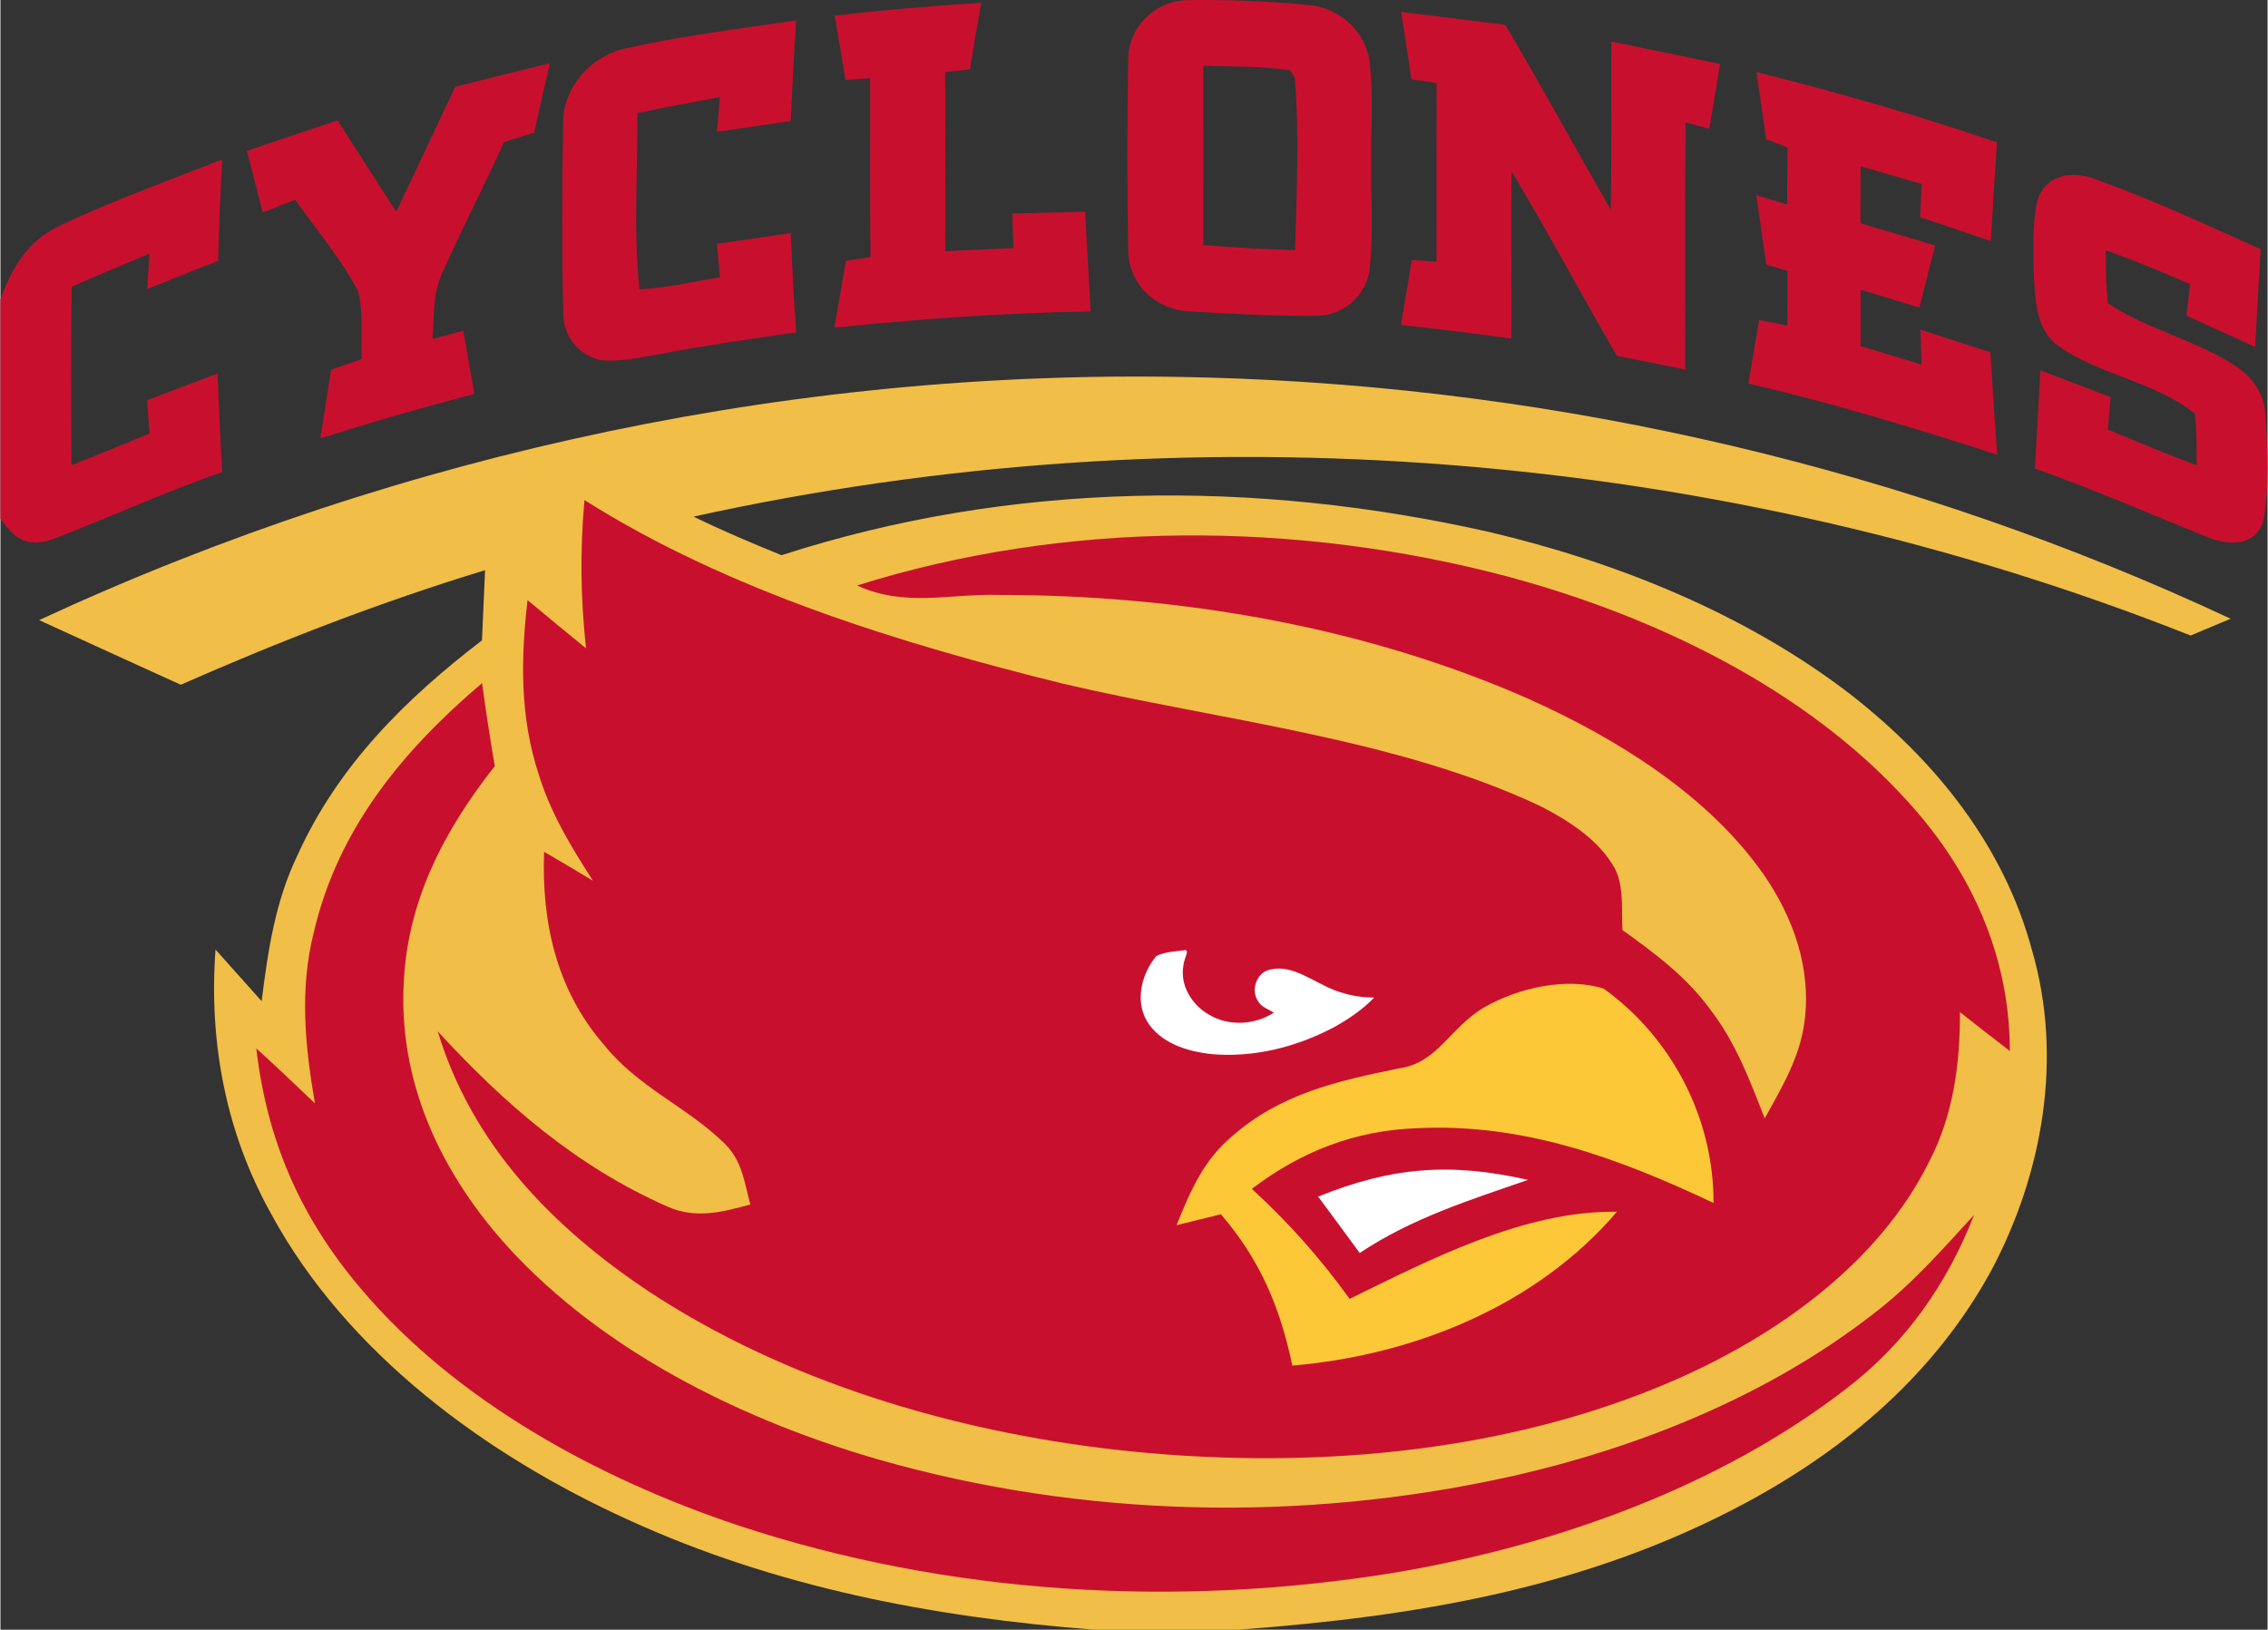
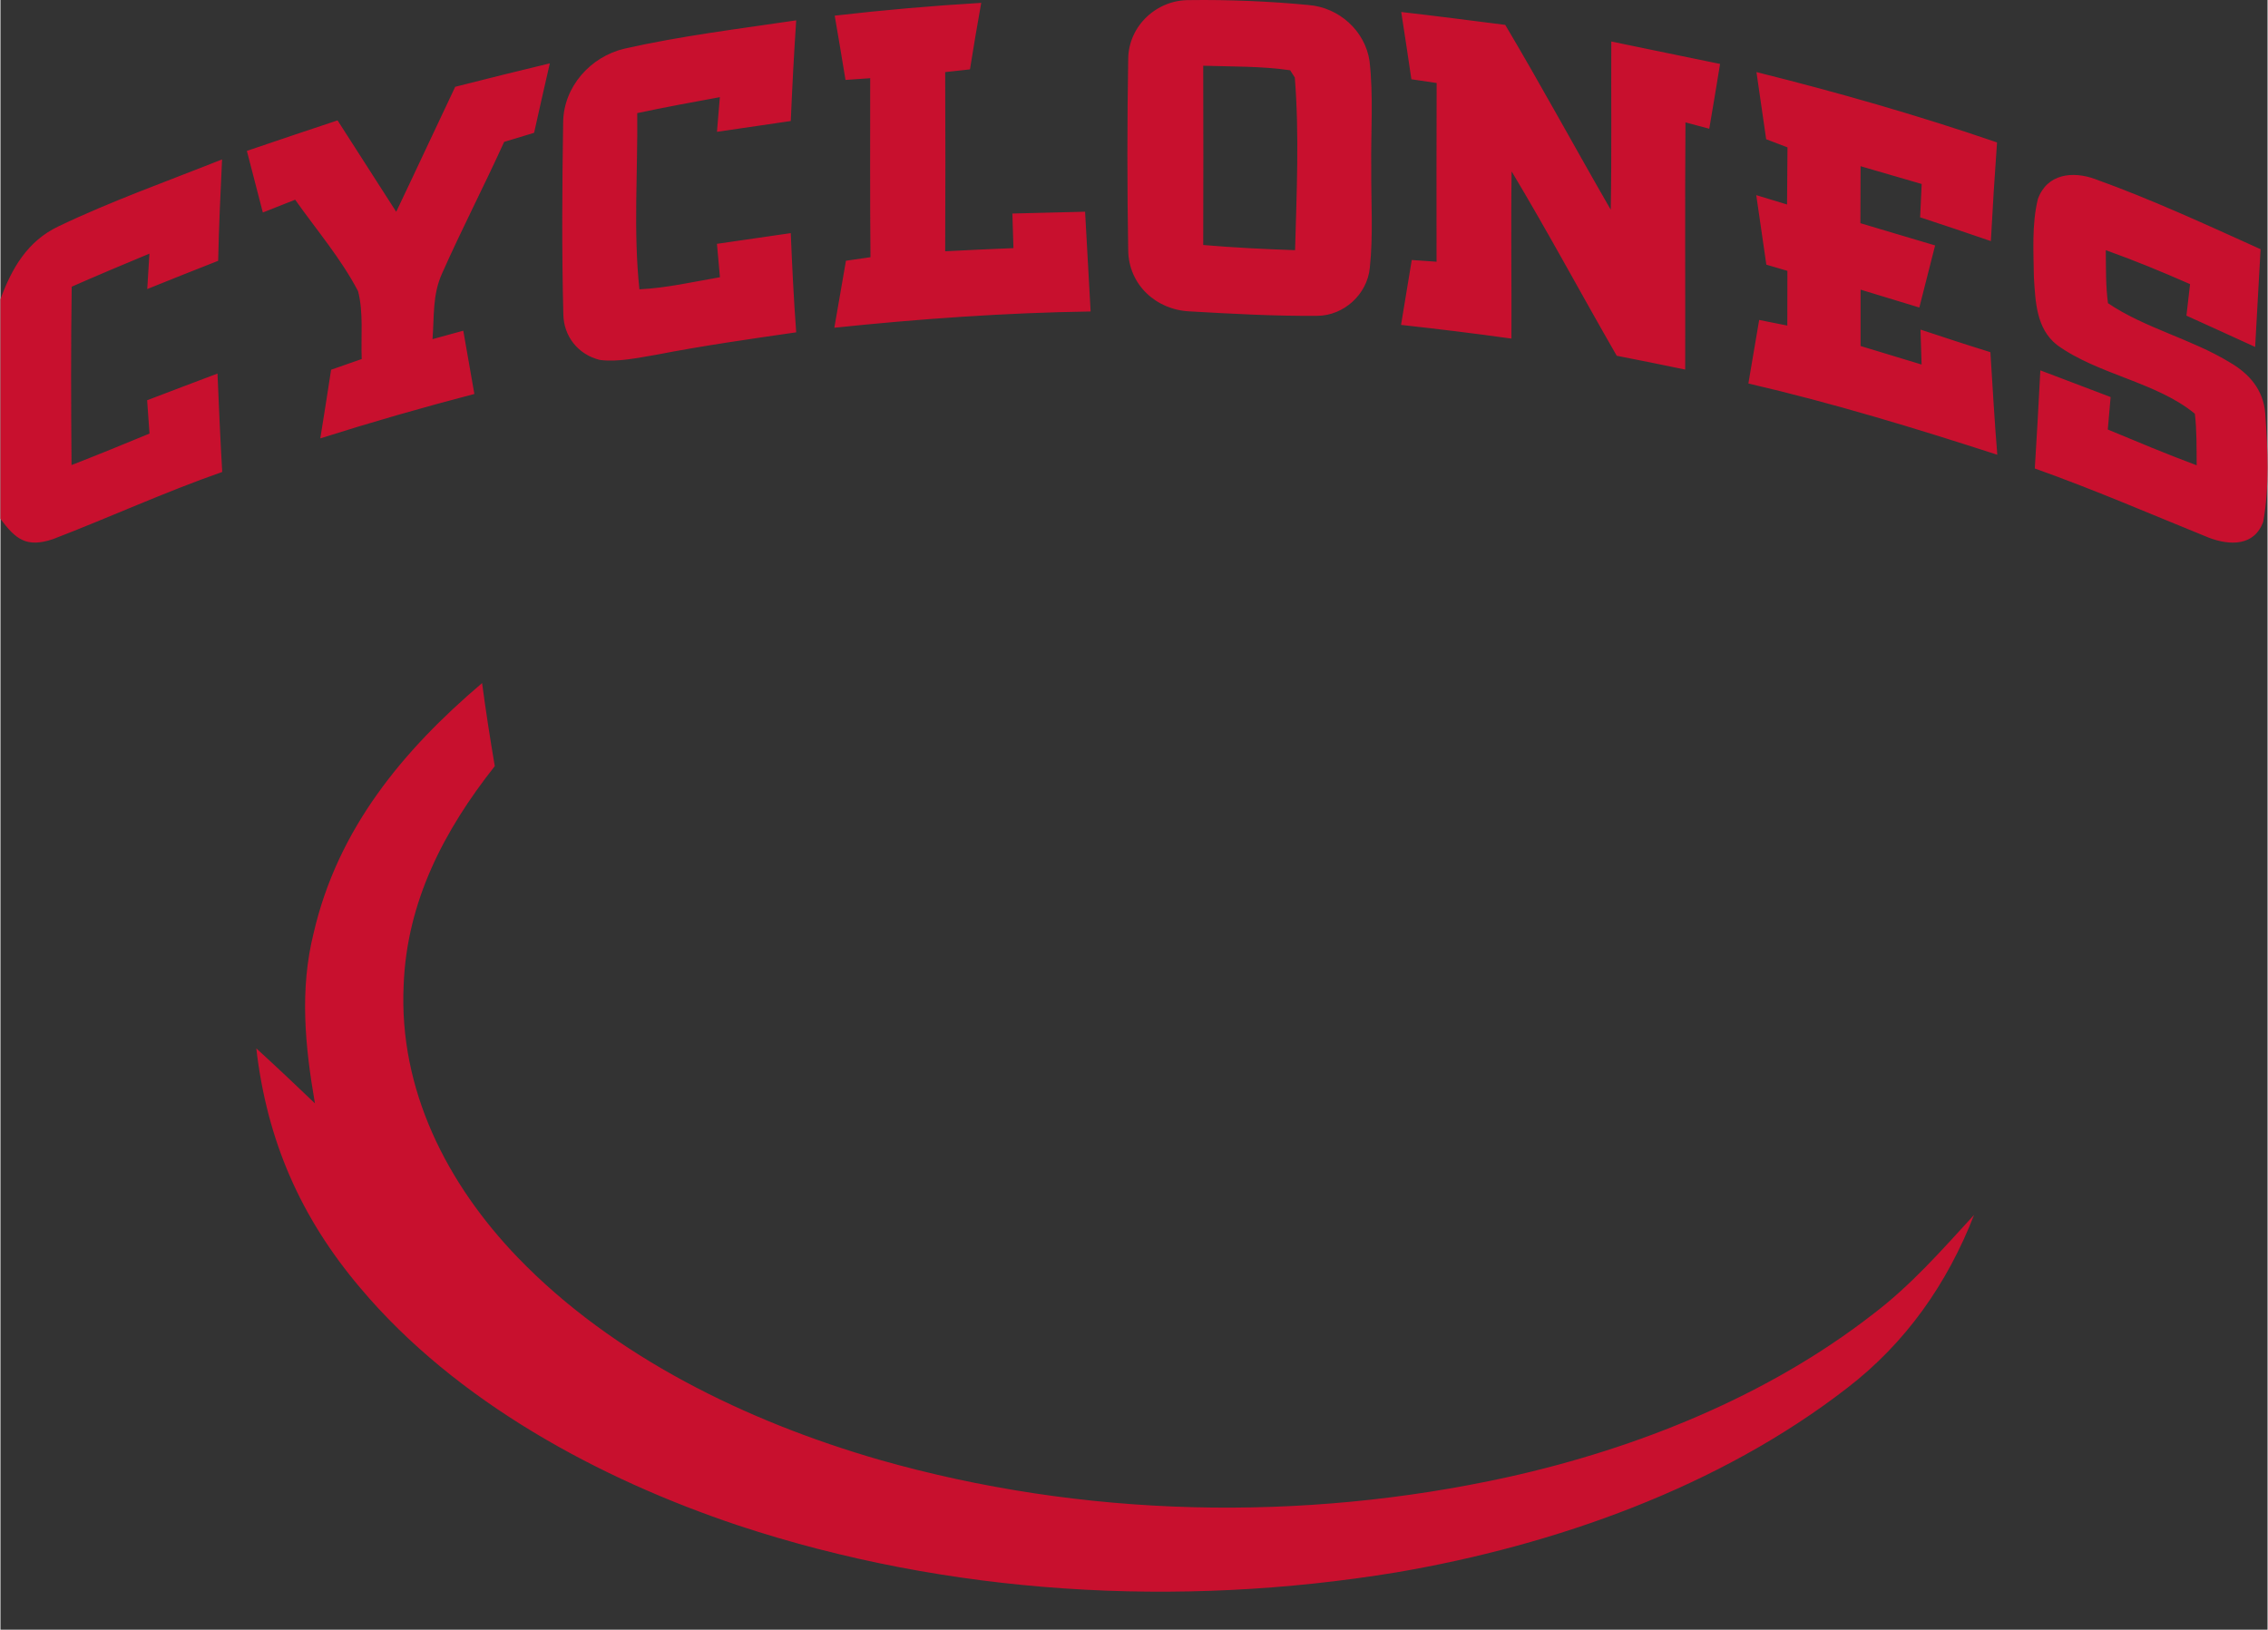
<svg xmlns="http://www.w3.org/2000/svg" xml:space="preserve" width="1.667in" height="1.198in" version="1.0" shape-rendering="geometricPrecision" text-rendering="geometricPrecision" image-rendering="optimizeQuality" fill-rule="evenodd" clip-rule="evenodd" viewBox="0 0 1666.66 1198.23">
  <rect x="0" y="0" width="1666.66" height="1198.23" fill="#333333" stroke="none" />
  <g id="Layer_x0020_1">
-     <path fill="#F1BE48" d="M887.73 277.59c258.96,7.14 516.98,67.54 751.78,177.33 -9.81,4.14 -19.62,8.21 -29.43,12.35 -346.79,-137.56 -736.37,-167.59 -1100.57,-87.43 21.22,10.35 42.91,19.56 64.74,28.37 168.59,-54.53 347.79,-55.93 519.85,-17.15 94.37,22.16 189.89,60.6 266.97,120.27 61.81,48.52 111.8,110.52 132.48,187.48 22.83,78.56 8.07,163.39 -29.63,234.67 -41.24,76.02 -106.39,131.62 -181.8,172 -117,62.54 -241.54,83.09 -372.29,92.77l-105.65 0c-118.47,-9.15 -234.13,-31.11 -342.72,-80.83 -104.45,-47.45 -206.9,-122.4 -262.5,-224.99 -33.31,-59.8 -45.85,-126.21 -40.85,-194.28 11.28,12.68 22.56,25.36 33.91,37.97 4.61,-37.04 9.94,-73.01 26.23,-107.05 29.9,-66.07 79.09,-114.8 135.75,-158.25 0.74,-17.22 1.54,-34.44 2.27,-51.59 -76.35,23.23 -150.64,52.06 -223.72,84.23 -34.7,-15.75 -69.41,-31.63 -104.12,-47.52 268.04,-124.28 563.84,-186.74 859.3,-178.33z" />
    <path fill="#C8102E" d="M354.07 502.24c2.74,20.42 5.87,40.78 9.34,61.07 -37.37,47.32 -64.67,99.58 -67,161.05 -3.6,76.82 31.77,146.1 83.96,200.3 70.41,73.01 168.8,120.6 265.24,148.5 149.77,42.78 310.95,46.32 462.92,12.81 94.91,-21.09 190.88,-59.67 267.97,-119.67 28.09,-21.29 50.72,-47.19 74.41,-73.02 -19.69,50.53 -50.12,94.04 -93.24,127.21 -94.24,73.08 -214.91,115.73 -331.51,135.62 -160.45,26.37 -329.31,16.62 -483.94,-34.57 -102.12,-34.17 -207.44,-91.1 -277.58,-174.46 -43.98,-51.86 -68.74,-108.52 -76.55,-176.26 14.55,13.28 28.9,26.83 43.11,40.44 -7.28,-42.11 -11.41,-83.56 -0.87,-125.61 17.75,-76.29 65.34,-133.75 123.74,-183.41z" />
-     <path fill="#C8102E" d="M429.35 367.69c104.92,66.34 232.13,105.45 351.93,135.02 112.33,26.43 245.94,40.18 351.26,90.23 20.56,10.48 43.11,25.09 54.39,45.85 6.67,12.94 4.74,30.83 5.47,45.05 23.96,17.16 46.85,34.17 64.48,58.27 18.82,24.49 29.03,51.79 40.11,80.22 12.81,-23.23 25.83,-44.65 29.3,-71.48 5.07,-38.78 -8.28,-76.35 -30.1,-107.92 -40.85,-58.4 -107.78,-99.71 -171.72,-128.61 -121.47,-53.79 -257.96,-76.95 -390.31,-76.88 -37.44,-1 -68.87,9.14 -104.45,-6.94 153.44,-48.25 323.23,-47.65 478.21,-6.61 107.39,28.83 219.45,82.3 294.8,166.05 46.39,50.99 74.42,113.13 74.48,182.81 -12.28,-9.41 -24.5,-18.96 -36.65,-28.57 0,38.38 -4.8,75.55 -22.69,109.99 -36.98,74.62 -111.99,127.74 -186.61,160.38 -126.94,55.53 -275.31,66.68 -411.8,51.33 -119.33,-13.62 -242.54,-50.13 -343.45,-116.73 -70.55,-47.19 -129.41,-107.79 -154.51,-190.81 49.26,53.53 101.78,99.24 168.99,128.88 21.02,9.15 39.85,4.01 60.8,-1.6 -4.61,-17.02 -6.01,-32.64 -19.56,-45.46 -27.77,-26.83 -63.34,-40.91 -88.17,-72.15 -34.77,-40.11 -45.78,-89.7 -43.91,-141.76 12.01,7.01 24.03,14.15 35.98,21.36 -16.09,-24.96 -31.1,-49.59 -39.91,-78.22 -13.81,-41.98 -13.28,-84.76 -8.21,-128.15 14.28,11.88 28.56,23.76 42.98,35.44 -4,-36.98 -4.47,-71.94 -1.13,-108.99z" />
    <path fill="#C8102E" d="M1540.14 131.76c41.31,14.81 81.42,33.44 121.4,51.46 -1.4,23.96 -2.6,47.92 -4,71.88 -16.82,-7.74 -33.64,-15.35 -50.52,-23.02 0.87,-7.74 1.8,-15.42 2.67,-23.17 -20.42,-9 -40.98,-17.48 -61.94,-24.96 0.14,12.88 -0.13,26.23 1.6,38.98 27.37,18.49 61.47,26.3 89.77,43.65 14.22,8.28 24.43,20.15 25.83,37.17 1.87,26.17 3.2,54 -1.47,79.82 -6.48,18.02 -24.3,17.62 -39.71,11.88 -42.65,-17.29 -84.83,-35.57 -128.21,-50.99 1.46,-24.02 2.87,-48.05 4.07,-72.15 17.22,6.54 34.44,13.08 51.66,19.62 -0.67,7.94 -1.4,15.95 -2.07,23.89 21.69,9.02 43.32,18.09 65.34,26.3 -0.13,-12.61 0.14,-25.36 -1.33,-37.91 -28.3,-23.36 -71.55,-28.83 -101.45,-50.66 -15.22,-12.08 -15.75,-31.83 -16.89,-49.66 -0.27,-18.89 -1.6,-39.18 2.94,-57.59 6.74,-18.56 25.56,-20.76 42.31,-14.55zm-1377.22 -14.55c-1.2,24.83 -2.34,49.65 -2.87,74.55 -17.42,6.87 -34.84,13.75 -52.13,20.76 0.53,-8.68 1.07,-17.35 1.6,-26.03 -19.09,7.94 -38.18,15.95 -57.13,24.3 -0.67,43.71 -0.47,87.43 -0.14,131.15 19.22,-7.48 38.31,-15.28 57.33,-23.16 -0.6,-8.21 -1.14,-16.35 -1.74,-24.5 17.22,-6.54 34.44,-13.15 51.72,-19.62 1,24.16 2.07,48.26 3.47,72.35 -42.18,14.75 -82.76,33.37 -124.41,49.39 -19.49,6.54 -27.43,0.13 -38.65,-14.95l0 -161.38c8.27,-22.69 19.89,-42.78 42.58,-53.59 38.98,-18.69 80.16,-33.24 120.34,-49.26zm1128 -64.21c59.67,14.88 118.74,31.77 176.87,51.72 -1.73,24.16 -3.27,48.32 -4.54,72.55 -17.29,-6.01 -34.64,-11.75 -51.99,-17.49 0.33,-8.21 0.73,-16.35 1.13,-24.5 -14.95,-4.4 -29.9,-8.74 -44.92,-13.08 0,13.94 -0.06,27.96 -0.13,41.91 18.29,5.47 36.64,10.88 54.93,16.35 -3.87,15.22 -7.74,30.43 -11.61,45.65 -14.35,-4.41 -28.76,-8.81 -43.19,-13.15 0,13.81 0,27.63 0,41.45 14.95,4.47 29.9,9.01 44.85,13.61 -0.27,-8.54 -0.54,-17.15 -0.8,-25.69 17.09,5.67 34.17,11.28 51.39,16.61 1.6,25.17 3,50.32 5.07,75.42 -60.4,-19.56 -121.07,-38.05 -183,-52.39 2.6,-15.62 5.27,-31.17 7.94,-46.72 6.87,1.4 13.81,2.8 20.69,4.13 0,-13.41 0,-26.83 0.06,-40.24 -5.14,-1.54 -10.34,-3.07 -15.48,-4.54 -2.54,-17.08 -5,-34.1 -7.41,-51.12 7.54,2.27 15.09,4.6 22.63,6.87 0.13,-13.95 0.2,-27.96 0.33,-41.98 -5.27,-2 -10.47,-4 -15.68,-6 -2.33,-16.42 -4.74,-32.91 -7.14,-49.39zm-406.72 -4.67c21.22,0.67 42.91,0.27 63.94,3.34l3.41 5.34c3.34,41.91 1.33,84.83 0.2,126.94 -22.49,-0.8 -45.05,-1.87 -67.54,-3.81 0.07,-43.98 0.2,-87.9 0,-131.81zm-480.34 -1.74c-3.87,17.02 -7.81,34.04 -11.55,51.06 -7.34,2.2 -14.68,4.41 -22.02,6.67 -14.75,32.5 -31.24,64.28 -45.72,96.91 -7.07,15.82 -5.6,31.11 -6.94,48.13 7.54,-2.07 15.08,-4.14 22.62,-6.21 2.67,15.48 5.41,31.04 8.15,46.52 -38.11,9.94 -75.75,20.76 -113.26,32.64 2.74,-16.82 5.34,-33.64 7.94,-50.46 7.48,-2.67 14.95,-5.27 22.49,-7.87 -0.67,-16.22 1.41,-34.17 -2.67,-49.86 -12.48,-23.96 -30.7,-45.25 -46.25,-67.28 -7.94,3.14 -15.81,6.27 -23.76,9.41 -3.87,-15.08 -7.81,-30.23 -11.74,-45.31 22.22,-7.61 44.45,-15.02 66.67,-22.43 14.42,22.36 28.7,44.78 43.12,67.21 14.61,-30.57 28.83,-61.33 43.38,-91.91 23.16,-5.94 46.31,-11.61 69.54,-17.22zm181.14 -31.63c-1.67,24.63 -2.94,49.32 -4,74.02 -18.09,2.6 -36.17,5.27 -54.26,7.94 0.73,-8.47 1.4,-16.95 2.13,-25.49 -20.29,3.74 -40.58,7.41 -60.74,11.74 0.47,42.98 -2.94,86.83 1.6,129.55 19.82,-0.93 39.65,-5.54 59.2,-8.88 -0.74,-8.21 -1.47,-16.35 -2.2,-24.56 18.09,-2.6 36.17,-5.21 54.26,-7.87 1,24.36 2.2,48.65 4,72.94 -34.37,4.94 -68.81,9.88 -102.92,16.49 -13.41,2.2 -27.96,5.54 -41.44,3.8 -15.95,-3.94 -26.63,-17.29 -26.83,-33.77 -1.2,-46.78 -0.87,-94.17 -0.13,-140.96 0.27,-26.1 20.09,-48.26 45.05,-54.13 41.51,-9.41 84.16,-14.55 126.28,-20.82zm444.77 -6.14c25.49,2.94 50.99,6.21 76.48,9.48 26.63,44.85 51.46,90.7 77.56,135.89 0.73,-41.18 0.2,-82.43 0.4,-123.67 26.63,5.61 53.33,10.94 79.96,16.49 -2.6,15.88 -5.21,31.77 -7.94,47.65l-17.49 -4.67c-0.46,60.54 -0.07,121.14 -0.2,181.74 -16.76,-3.48 -33.51,-6.88 -50.33,-10.15 -25.96,-45.06 -50.52,-90.97 -77.28,-135.56 -0.6,40.98 0.07,81.96 -0.13,122.94 -27.03,-3.8 -54.06,-7.07 -81.16,-10.07 2.67,-15.89 5.28,-31.84 7.88,-47.72 6.07,0.4 12.15,0.87 18.22,1.27 0,-43.78 -0.13,-87.63 0.07,-131.41 -6.21,-0.87 -12.35,-1.81 -18.56,-2.74 -2.4,-16.49 -4.94,-32.97 -7.47,-49.46zm-308.75 -6.74c-2.94,16.29 -5.67,32.57 -8.28,48.93 -6.07,0.67 -12.15,1.33 -18.22,2 0.2,43.91 0.2,87.83 0,131.75 16.75,-0.87 33.5,-1.67 50.19,-2.33 -0.27,-8.48 -0.53,-16.95 -0.8,-25.43 17.82,-0.47 35.64,-0.87 53.46,-1.33 1.33,24.43 2.74,48.85 4.07,73.35 -63.07,0.94 -125.74,5.41 -188.41,11.95 2.87,-16.42 5.74,-32.83 8.54,-49.26 6.01,-0.87 12.02,-1.73 18.02,-2.6 -0.4,-43.85 -0.2,-87.76 -0.2,-131.61 -6.07,0.4 -12.08,0.87 -18.15,1.27 -2.6,-15.75 -5.2,-31.5 -7.94,-47.26 35.84,-4.13 71.68,-7.28 107.72,-9.41zm153.17 -2c28.37,-0.4 59.13,0.87 87.43,3.61 22.29,1.74 41.51,18.82 44.85,41.11 3,25.96 0.87,52.72 1.27,78.89 -0.2,24.36 1.54,49.19 -1.07,73.35 -1.93,19.42 -19.09,35.04 -38.57,35.17 -31.24,0.27 -62.74,-1.47 -93.91,-3.27 -24.69,-1.13 -44.78,-19.62 -45.12,-44.85 -0.8,-46.79 -0.8,-93.97 0,-140.76 0.2,-24.29 21.03,-43.65 45.12,-43.25z" />
-     <path fill="#FDC837" d="M1178.59 726.89c50.26,36.18 81.02,95.37 80.76,157.58 -69.74,-32.91 -139.56,-58.87 -218.25,-54.93 -45.52,1.67 -85.09,17.15 -121.13,44.58 27.23,25.03 50.26,50.93 71.88,80.89 59.93,-29.3 128.48,-65.01 196.49,-64.07 -59,69.21 -149.44,105.52 -238.61,113.13 -9.01,-42.98 -23.69,-77.76 -52.52,-111.26 -10.88,2.74 -21.69,5.34 -32.57,8.01 9.88,-24.69 19.76,-47.72 40.71,-65.27 35.7,-31.44 77.35,-40.71 122.61,-49.99 28.7,-3.87 37.37,-30.03 63,-44.98 24.69,-14.21 60.2,-22.29 87.63,-13.68z" />
-     <path fill="white" d="M1123 867.52c-43.05,14.88 -85.43,28.17 -123.74,53.73 -10.15,-13.88 -20.35,-27.63 -30.57,-41.44 54.19,-21.83 97.04,-25.23 154.31,-12.28z" />
-     <path id="__x003c_Union_x003e__x0020__x0028_1_x0029_" fill="white" d="M871.42 698.51c-7.2,0.99 -14.88,1.19 -21.52,4.3 -10.81,12.68 -16.01,32.59 -7.16,47.81 9.89,16.54 29.85,22.48 47.75,24.43 30.76,2.7 61.88,-5.12 89.16,-19.42 10.9,-5.88 22.07,-13.6 30.24,-22.15 -13.51,0 -26.92,-3.37 -38.83,-9.91 -11.52,-5.65 -23.7,-13.7 -37.04,-10.8 -10.09,1.52 -15.1,14.5 -9.73,22.98 2.34,4.66 8.33,6.54 11.91,8.78 -14.26,9.21 -33.46,10.27 -48.08,1.32 -12.17,-7.04 -21.16,-21.36 -18.46,-35.86 0.23,-3.57 2.18,-7.1 2.61,-10.27l-0.85 -1.22z" />
  </g>
</svg>